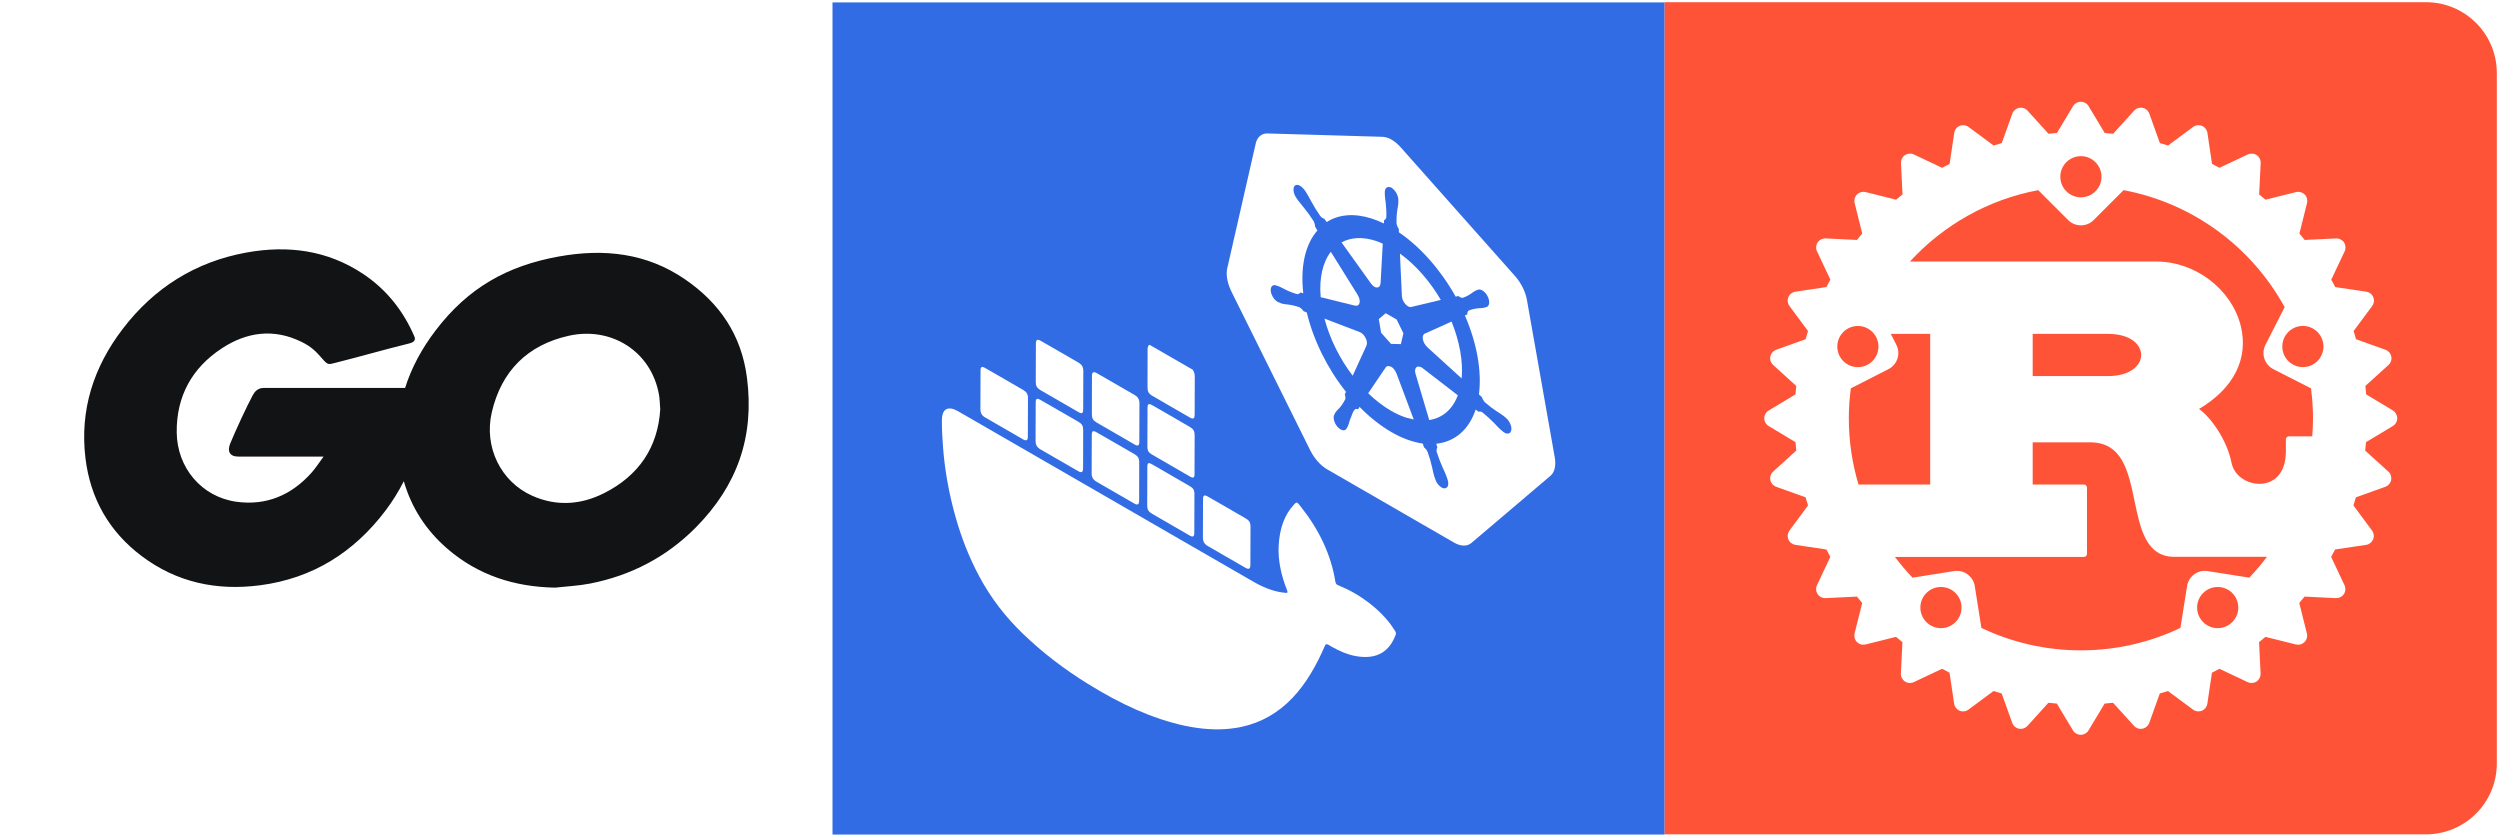
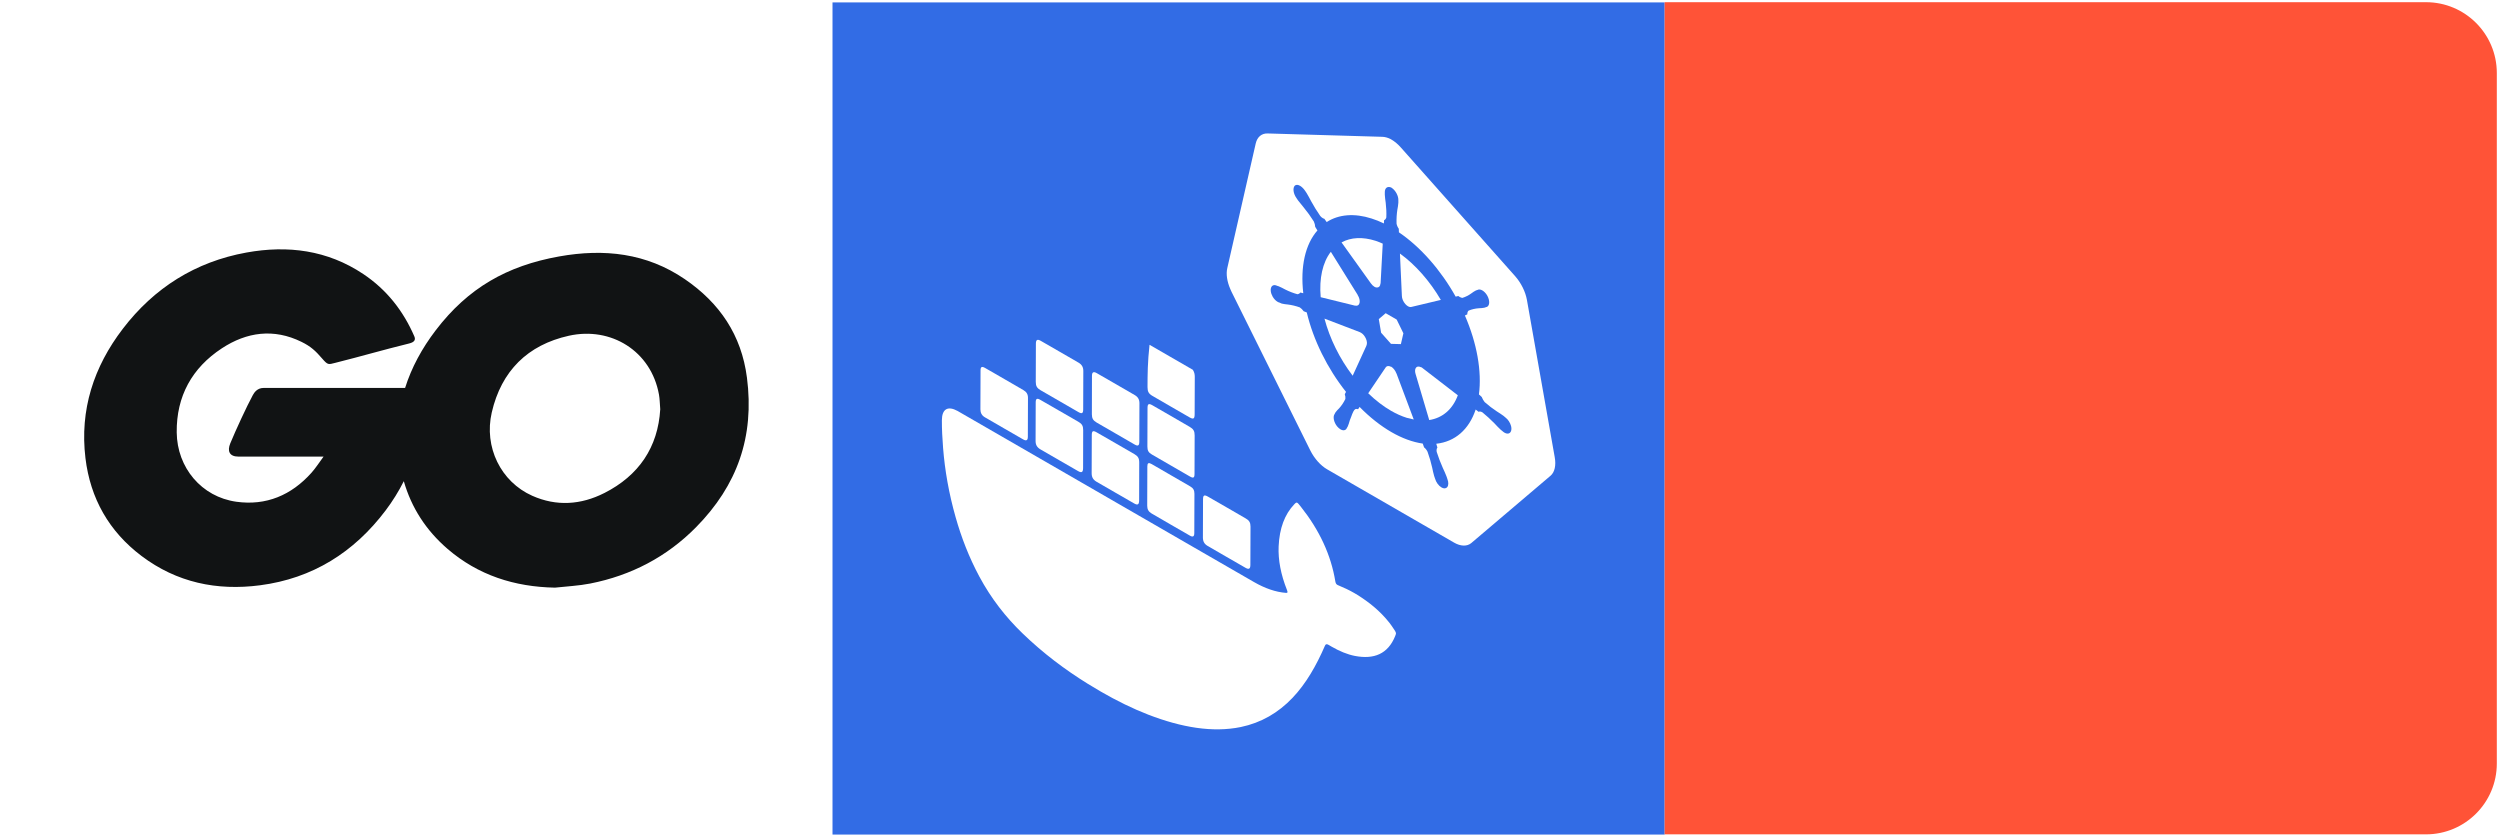
<svg xmlns="http://www.w3.org/2000/svg" width="706" height="236" viewBox="0 0 706 236" fill="none">
  <path d="M0.1 20.681C0.1 9.635 9.054 0.681 20.1 0.681H235.1V235.681H20.1C9.054 235.681 0.1 226.726 0.1 215.681V20.681Z" fill="white" />
  <path d="M235.1 0.681H470.1V235.681H235.1V0.681Z" fill="#326CE5" />
  <g filter="url(#filter0_d_163_1161)">
    <path d="M375.828 67.459C373.509 70.446 372.501 74.964 372.962 80.283L382.726 82.687V82.651C383.321 82.809 383.794 82.529 383.94 81.898C384.086 81.266 383.879 80.416 383.406 79.675V79.627L375.828 67.459Z" fill="white" />
    <path d="M395.344 67.957L395.891 79.906C395.891 80.659 396.279 81.558 396.862 82.214C397.093 82.481 397.348 82.687 397.591 82.833C397.967 83.052 398.344 83.124 398.647 83.015L406.893 81.048C403.76 75.705 399.704 71.102 395.344 67.957Z" fill="white" />
    <path d="M384.353 90.313V90.338C384.28 90.301 384.231 90.265 384.171 90.228C384.11 90.192 384.061 90.168 384.001 90.143L374.031 86.33C375.512 91.941 378.305 97.612 381.997 102.457L385.883 93.969V93.92C386.114 93.459 386.065 92.73 385.749 92.014C385.434 91.285 384.924 90.653 384.341 90.313" fill="white" />
    <path d="M394.421 86.597L391.313 84.8L389.37 86.463L390.025 90.313L392.818 93.458L395.611 93.531L396.316 90.471L394.421 86.597Z" fill="white" />
    <path d="M390.498 65.164C389.806 64.848 389.126 64.569 388.445 64.35C384.827 63.196 381.499 63.354 378.852 64.811L387.134 76.372C387.438 76.797 387.79 77.137 388.142 77.344C388.385 77.49 388.64 77.562 388.87 77.55C389.441 77.538 389.806 77.137 389.83 76.421L389.878 76.445L390.486 65.151" fill="white" />
-     <path d="M409.917 87.169L402.363 90.569C401.89 90.775 401.683 91.382 401.817 92.16C401.95 92.937 402.412 93.775 403.019 94.309V94.358L412.77 103.222C413.207 98.438 412.2 92.803 409.917 87.156M409.904 87.12C409.904 87.12 409.904 87.144 409.917 87.156L409.904 87.12Z" fill="white" />
    <path d="M392.818 99.87C392.818 99.87 392.782 99.846 392.77 99.846L392.794 99.931C392.199 99.603 391.64 99.651 391.337 100.076L386.382 107.411C388.459 109.427 390.633 111.091 392.818 112.354C394.312 113.216 395.806 113.884 397.275 114.345L399.242 114.819L394.361 101.801L394.324 101.777C394.033 100.975 393.45 100.246 392.831 99.882" fill="white" />
    <path d="M374.688 59.044C378.088 56.858 382.508 56.518 387.329 58.06C388.483 58.424 389.649 58.886 390.815 59.456L390.863 58.546C391.167 58.412 391.385 58.145 391.495 57.756C391.555 56.433 391.495 55.048 391.325 53.615C391.203 52.85 391.118 52.085 391.07 51.357V50.725C391.021 49.414 391.859 48.806 392.976 49.353L393 49.389C394.118 50.118 394.956 51.697 394.895 52.947V53.615C394.834 54.295 394.749 54.939 394.615 55.57C394.421 56.797 394.348 58.096 394.385 59.468C394.458 59.966 394.688 60.501 395.016 60.95C395.016 61.108 395.053 61.63 395.053 61.958C401.161 66.111 406.856 72.572 411.082 80.125L411.823 79.943C411.945 80.04 412.066 80.125 412.187 80.198C412.467 80.356 412.734 80.453 412.989 80.477C413.9 80.186 414.75 79.761 415.527 79.19C415.928 78.874 416.353 78.607 416.802 78.376L417.239 78.231C417.616 78.012 418.101 78.073 418.611 78.364C418.83 78.486 419.036 78.656 419.255 78.862C419.68 79.275 420.032 79.809 420.263 80.38C420.822 81.752 420.542 82.979 419.631 83.1L419.206 83.246C418.696 83.343 418.162 83.392 417.616 83.404C416.596 83.477 415.636 83.695 414.738 84.072C414.483 84.278 414.349 84.654 414.373 85.116L413.693 85.456C417.093 93.288 418.502 101.23 417.652 107.739L418.441 108.456C418.636 108.978 418.927 109.476 419.267 109.901C420.397 110.897 421.55 111.783 422.728 112.548C423.347 112.925 423.967 113.338 424.586 113.787L425.145 114.261C425.873 114.795 426.481 115.73 426.723 116.665C426.857 117.199 426.857 117.685 426.723 118.062C426.456 118.851 425.691 119.009 424.865 118.535C424.671 118.426 424.465 118.268 424.27 118.086L424.234 118.062C424.076 117.928 423.87 117.782 423.736 117.649C423.153 117.09 422.57 116.507 421.999 115.876C420.907 114.783 419.777 113.714 418.636 112.803C418.624 112.803 418.599 112.779 418.587 112.779C418.211 112.56 417.834 112.512 417.555 112.646L416.729 112.002C414.847 117.661 410.888 121.098 405.606 121.668C405.691 122.02 405.8 122.385 405.921 122.749C405.703 123.016 405.63 123.453 405.727 123.976C406.213 125.494 406.783 126.999 407.451 128.493C407.828 129.282 408.18 130.072 408.484 130.861L408.739 131.614C409.103 132.549 409.091 133.448 408.69 133.921C408.459 134.188 408.131 134.298 407.743 134.249C407.512 134.213 407.281 134.128 407.063 133.994C406.286 133.545 405.545 132.561 405.253 131.492L405.01 130.788C404.792 129.999 404.598 129.209 404.452 128.432C404.124 126.951 403.687 125.445 403.14 123.939C402.91 123.441 402.545 122.98 402.157 122.688L401.78 121.62C398.927 121.207 395.915 120.102 392.915 118.365C389.879 116.604 386.831 114.212 383.953 111.273L383.516 111.929C383.213 111.808 382.921 111.808 382.69 111.929C381.986 112.488 381.707 113.896 381.185 115.05C381.027 115.645 380.845 116.216 380.614 116.762L380.371 117.187C380.116 117.831 379.497 118.037 378.768 117.709C378.707 117.685 378.634 117.649 378.574 117.612C378.234 117.418 377.894 117.114 377.59 116.75C376.667 115.596 376.351 114.042 376.886 113.289L377.129 112.828C377.444 112.403 377.797 112.014 378.173 111.662C378.853 110.909 379.448 110.022 379.934 109.027C379.982 108.626 379.934 108.152 379.764 107.667L380.116 107.023C374.833 100.38 370.899 92.402 369.029 84.582L368.167 84.254C367.839 83.792 367.462 83.428 367.061 83.161C365.908 82.748 364.778 82.481 363.686 82.347C363.115 82.299 362.532 82.214 361.949 82.08L361.427 81.849L361.39 81.825C361.196 81.789 360.99 81.704 360.783 81.582C360.273 81.291 359.775 80.769 359.399 80.125C359.107 79.615 358.925 79.068 358.865 78.558C358.719 77.259 359.46 76.555 360.528 77.004L360.577 77.04L361.087 77.198C361.706 77.466 362.325 77.757 362.945 78.109C364.111 78.692 365.276 79.141 366.406 79.445C366.746 79.396 367.025 79.226 367.232 78.959L368.045 79.166C367.183 71.649 368.604 65.334 372.04 61.436L371.409 60.404C371.385 59.93 371.263 59.408 371.032 58.91C370.134 57.477 369.174 56.153 368.142 54.903C367.596 54.259 367.061 53.591 366.539 52.911L366.139 52.316C365.216 51.029 365.009 49.438 365.665 48.77C366.029 48.466 366.551 48.491 367.098 48.806C367.134 48.831 367.171 48.843 367.207 48.867C367.705 49.183 368.167 49.657 368.555 50.227L368.98 50.859C369.43 51.612 369.855 52.377 370.243 53.142C371.032 54.587 371.895 55.995 372.842 57.343C373.06 57.611 373.303 57.817 373.558 57.963C373.704 58.048 373.85 58.108 373.996 58.133L374.688 59.104M392.964 35.776C392.879 35.728 392.782 35.679 392.697 35.63H392.721C391.895 35.218 391.082 34.999 390.329 34.987L357.966 34.04C356.278 33.991 355.039 35.035 354.614 36.881L346.587 72.061C346.199 73.701 346.502 75.838 347.437 77.975C347.547 78.231 347.668 78.486 347.777 78.741L370.012 123.526C371.178 125.858 372.939 127.837 374.809 128.906C374.809 128.906 374.821 128.906 374.833 128.918L410.633 149.587C412.503 150.667 414.288 150.692 415.466 149.732L437.871 130.703C439.037 129.72 439.486 127.764 439.049 125.433L431.204 81.06C430.792 78.728 429.565 76.263 427.889 74.357L395.672 38.084C394.822 37.112 393.899 36.323 392.952 35.776" fill="white" />
    <path d="M401.451 100.113C401.378 100.077 401.306 100.041 401.245 100.004V100.053C401.038 99.943 400.844 99.895 400.662 99.871C399.8 99.798 399.387 100.708 399.751 101.935L403.613 114.977C407.353 114.394 410.231 111.954 411.688 107.983L401.646 100.235C401.646 100.235 401.536 100.162 401.463 100.113" fill="white" />
  </g>
  <g filter="url(#filter1_d_163_1161)">
-     <path d="M336.895 100.804C332.802 98.448 328.722 96.08 324.63 93.724C324.205 93.919 324.083 94.392 324.083 95.048C324.083 98.606 324.071 102.14 324.059 105.686C324.059 106.949 324.387 107.544 325.504 108.188C327.241 109.195 328.977 110.191 330.702 111.199C332.438 112.195 334.163 113.203 335.899 114.199C337.016 114.842 337.356 114.636 337.368 113.385C337.381 109.851 337.368 106.293 337.405 102.759C337.405 102.104 337.296 101.484 336.871 100.804" fill="white" />
+     <path d="M336.895 100.804C332.802 98.448 328.722 96.08 324.63 93.724C324.083 98.606 324.071 102.14 324.059 105.686C324.059 106.949 324.387 107.544 325.504 108.188C327.241 109.195 328.977 110.191 330.702 111.199C332.438 112.195 334.163 113.203 335.899 114.199C337.016 114.842 337.356 114.636 337.368 113.385C337.381 109.851 337.368 106.293 337.405 102.759C337.405 102.104 337.296 101.484 336.871 100.804" fill="white" />
    <path d="M366.355 138.341C366.076 138.183 365.893 138.365 365.481 138.79C362.821 141.583 361.303 145.53 361.085 150.691C360.927 154.468 361.704 158.584 363.428 162.932C363.708 163.636 363.647 163.818 363.137 163.782C360.259 163.551 357.247 162.519 354.126 160.722C348.249 157.333 342.359 153.945 336.481 150.545C328.637 146.016 320.792 141.486 312.947 136.956C299.006 128.905 285.065 120.866 271.124 112.815C270.966 112.73 270.809 112.633 270.663 112.548C270.59 112.499 270.505 112.463 270.432 112.414C267.651 110.884 266 111.855 265.988 115.049C265.975 117.587 266.121 120.21 266.328 122.858C266.825 129.172 267.955 135.681 269.874 142.433C271.477 148.092 273.626 153.69 276.577 159.191C279.904 165.385 284.021 170.631 288.721 175.173C294.671 180.929 300.828 185.495 307.07 189.381C308.333 190.17 309.596 190.923 310.858 191.651C315.352 194.25 319.845 196.46 324.301 198.185C333.676 201.791 342.468 203.297 350.386 201.67C356.154 200.468 360.987 197.65 365.007 193.424C368.82 189.417 371.722 184.341 374.163 178.706C374.37 178.221 374.649 178.16 375.183 178.463C375.208 178.476 375.232 178.488 375.256 178.5C375.523 178.67 375.791 178.828 376.058 178.973C378.292 180.261 380.49 181.171 382.615 181.584C388.007 182.629 391.954 181.038 393.994 175.986C394.346 175.1 394.346 175.075 393.557 173.91C393.18 173.339 392.792 172.768 392.379 172.234C389.61 168.749 386.55 166.381 383.392 164.389C383.077 164.195 382.773 164.012 382.457 163.83C380.964 162.968 379.47 162.276 377.989 161.669C377.879 161.62 377.77 161.572 377.673 161.523C377.406 161.365 377.199 161.134 377.102 160.576C375.876 153.022 372.56 146.003 367.363 139.458C366.853 138.814 366.574 138.462 366.343 138.329" fill="white" />
    <path d="M299.224 112.402C297.414 111.357 295.605 110.313 293.808 109.281C292.848 108.722 292.484 108.916 292.484 110.009C292.46 113.616 292.448 117.223 292.448 120.854C292.448 121.983 292.848 122.687 293.844 123.27C295.605 124.29 297.366 125.31 299.139 126.33C300.912 127.35 302.673 128.37 304.434 129.378C305.454 129.973 305.854 129.731 305.866 128.54C305.879 124.97 305.891 121.412 305.891 117.842C305.891 116.628 305.563 116.057 304.531 115.462C302.77 114.442 300.997 113.422 299.236 112.402" fill="white" />
    <path d="M320.307 124.57L315.073 121.546C313.288 120.514 311.503 119.482 309.718 118.462C308.661 117.855 308.333 118.025 308.321 119.215C308.309 122.809 308.297 126.392 308.285 129.986C308.285 131.116 308.698 131.832 309.669 132.403C311.43 133.423 313.203 134.443 314.964 135.463C316.724 136.483 318.497 137.503 320.258 138.511C321.278 139.106 321.679 138.863 321.691 137.685C321.703 134.115 321.715 130.557 321.715 126.987C321.715 125.748 321.388 125.202 320.295 124.558" fill="white" />
    <path d="M346.427 139.652C344.666 138.632 342.893 137.611 341.133 136.604C340.088 136.008 339.736 136.191 339.736 137.369C339.712 140.951 339.7 144.545 339.7 148.152C339.7 149.257 340.112 149.986 341.048 150.532C342.821 151.565 344.606 152.585 346.379 153.617C348.152 154.637 349.937 155.669 351.71 156.689C352.693 157.26 353.106 157.005 353.106 155.863C353.118 152.269 353.131 148.674 353.143 145.08C353.143 143.926 352.803 143.343 351.795 142.76C350.01 141.716 348.224 140.684 346.427 139.652Z" fill="white" />
    <path d="M299.226 95.668C297.453 94.647 295.668 93.615 293.895 92.595C292.96 92.049 292.535 92.304 292.535 93.397C292.511 96.979 292.499 100.574 292.499 104.18C292.499 105.37 292.851 105.965 293.871 106.56C294.466 106.9 295.049 107.24 295.644 107.58C296.822 108.261 298 108.941 299.178 109.621C300.356 110.301 301.558 110.993 302.748 111.685C303.343 112.025 303.938 112.377 304.533 112.717C305.529 113.288 305.893 113.106 305.893 111.964C305.917 108.358 305.929 104.739 305.929 101.108C305.929 100.027 305.504 99.298 304.557 98.752C302.784 97.72 300.999 96.7 299.226 95.668Z" fill="white" />
    <path d="M314.235 104.325C312.729 103.451 311.211 102.589 309.705 101.715C308.807 101.205 308.37 101.447 308.37 102.492C308.357 106.111 308.345 109.729 308.345 113.348C308.345 114.502 308.697 115.097 309.693 115.68C310.288 116.032 310.883 116.372 311.478 116.712C312.668 117.404 313.858 118.084 315.049 118.776C316.239 119.469 317.429 120.161 318.619 120.841C319.214 121.181 319.809 121.533 320.404 121.873C321.351 122.42 321.727 122.237 321.74 121.132C321.764 117.501 321.776 113.858 321.776 110.203C321.776 109.171 321.351 108.43 320.428 107.908C318.364 106.718 316.299 105.516 314.235 104.325Z" fill="white" />
    <path d="M280.925 101.836C280.026 101.314 279.115 100.792 278.217 100.282C277.281 99.735 276.905 99.918 276.905 100.962C276.881 104.629 276.869 108.285 276.869 111.964C276.869 112.96 277.281 113.713 278.156 114.211C279.953 115.255 281.75 116.299 283.548 117.332C285.345 118.364 287.142 119.408 288.939 120.44C289.814 120.95 290.251 120.72 290.263 119.724C290.287 116.069 290.3 112.401 290.3 108.722C290.3 107.677 289.899 107.034 289 106.512C287.215 105.467 285.43 104.435 283.633 103.403C282.722 102.881 281.823 102.358 280.925 101.836Z" fill="white" />
    <path d="M330.69 113.834C328.941 112.826 327.18 111.806 325.432 110.798C324.387 110.203 324.059 110.398 324.059 111.6C324.047 115.219 324.035 118.838 324.023 122.456C324.023 123.598 324.326 124.144 325.31 124.715C325.905 125.055 326.5 125.407 327.095 125.747C328.285 126.44 329.475 127.12 330.665 127.812C331.856 128.504 333.046 129.196 334.236 129.876C334.831 130.216 335.426 130.568 336.021 130.908C337.017 131.479 337.332 131.297 337.332 130.18C337.344 126.561 337.357 122.942 337.369 119.323C337.369 118.097 337.041 117.514 335.948 116.882C334.199 115.862 332.438 114.854 330.69 113.834Z" fill="white" />
    <path d="M327.933 128.965C327.022 128.443 326.111 127.909 325.188 127.387C324.363 126.913 324.01 127.107 324.01 128.042C323.998 131.746 323.986 135.462 323.974 139.178C323.974 140.174 324.338 140.842 325.201 141.352C327.01 142.408 328.819 143.453 330.617 144.497C332.414 145.541 334.235 146.574 336.033 147.618C336.895 148.116 337.271 147.861 337.271 146.877C337.283 143.186 337.296 139.506 337.308 135.814C337.308 134.782 336.98 134.199 336.081 133.689C334.272 132.633 332.462 131.601 330.665 130.556C329.754 130.022 328.831 129.5 327.921 128.965" fill="white" />
  </g>
  <path d="M210.929 106.587C209.384 94.653 203.264 85.578 193.387 78.833C182.587 71.458 170.598 70.148 157.909 72.418C143.153 75.061 132.172 81.328 123.057 93.262C119.134 98.395 116.209 103.819 114.398 109.553C99.248 109.553 80.072 109.553 74.449 109.553C72.657 109.553 71.804 110.833 71.388 111.599C69.643 114.822 66.607 121.402 65.033 125.203C64.142 127.352 64.749 128.946 67.351 128.946C81.309 128.946 86.825 128.946 91.373 128.946C90.1 130.664 89.139 132.188 87.958 133.509C82.295 139.842 75.167 142.867 66.744 141.693C56.918 140.324 50.007 132.074 49.904 122.101C49.798 111.889 54.225 103.897 62.652 98.366C69.684 93.751 77.298 92.684 85.15 96.544C87.789 97.843 89.121 99.098 90.998 101.277C92.599 103.131 92.742 102.955 94.641 102.476C102.339 100.541 107.719 98.929 115.546 96.997C116.948 96.651 117.456 96.029 117.011 94.999C113.861 87.734 109.169 81.78 102.578 77.379C92.466 70.626 81.272 69.199 69.588 71.318C55.207 73.927 43.542 81.269 34.681 92.853C26.456 103.606 22.493 115.739 24.13 129.362C25.503 140.769 30.795 150.083 39.972 157.009C49.904 164.505 61.246 166.882 73.434 165.285C88.264 163.345 99.969 155.986 108.908 144.136C110.891 141.509 112.595 138.753 114.038 135.886C116.179 143.367 120.316 149.767 126.362 154.985C135.028 162.462 145.324 165.737 156.724 165.951C160.047 165.579 163.418 165.436 166.69 164.788C178.241 162.506 188.316 157.259 196.589 148.861C208.18 137.093 213.104 123.352 210.933 106.587H210.929ZM170.638 139.242C164.044 142.583 157.14 143.051 150.303 140.004C141.405 136.037 136.625 126.226 138.873 116.478C141.578 104.754 149.008 97.402 160.658 94.811C172.537 92.169 183.875 99.105 186.094 111.429C186.318 112.666 186.318 113.943 186.454 115.566C185.814 126.289 180.438 134.282 170.642 139.246L170.638 139.242Z" fill="#111314" />
  <path d="M470.1 0.62H685.1C696.146 0.62 705.1 9.574 705.1 20.62V215.62C705.1 226.666 696.146 235.62 685.1 235.62H470.1V0.62Z" fill="#FF5337" />
-   <path d="M675.782 115.925L668.207 111.378C668.147 110.582 668.075 109.786 667.978 108.99L674.516 103.068C675.179 102.465 675.481 101.56 675.3 100.679C675.131 99.799 674.504 99.075 673.659 98.774L665.349 95.795C665.132 95.023 664.903 94.251 664.661 93.491L669.908 86.41C670.439 85.687 670.559 84.746 670.21 83.914C669.872 83.082 669.112 82.502 668.232 82.37L659.475 81.067C659.113 80.368 658.739 79.656 658.353 78.969L662.128 70.972C662.514 70.164 662.442 69.211 661.948 68.463C661.453 67.715 660.56 67.293 659.704 67.329L650.839 67.763C650.356 67.148 649.862 66.545 649.355 65.954L651.502 57.342C651.719 56.474 651.466 55.545 650.827 54.918C650.188 54.279 649.271 54.025 648.403 54.242L639.791 56.389C639.2 55.883 638.584 55.388 637.981 54.906L638.416 46.041C638.464 45.148 638.03 44.292 637.282 43.797C636.534 43.303 635.581 43.23 634.773 43.616L626.776 47.392C626.089 47.006 625.377 46.644 624.678 46.282L623.375 37.525C623.242 36.633 622.651 35.885 621.831 35.547C620.999 35.197 620.058 35.318 619.334 35.849L612.254 41.096C611.494 40.854 610.722 40.625 609.951 40.408L606.971 32.098C606.67 31.253 605.946 30.626 605.066 30.457C604.185 30.288 603.281 30.578 602.677 31.241L596.755 37.779C595.959 37.694 595.163 37.622 594.367 37.549L589.82 29.975C589.362 29.203 588.529 28.732 587.625 28.732C586.72 28.732 585.9 29.203 585.43 29.975L580.882 37.549C580.086 37.61 579.29 37.682 578.494 37.779L572.572 31.241C571.969 30.578 571.064 30.288 570.184 30.457C569.303 30.638 568.58 31.253 568.278 32.098L565.299 40.408C564.527 40.625 563.755 40.854 562.995 41.096L555.915 35.849C555.191 35.318 554.251 35.197 553.418 35.547C552.586 35.885 552.007 36.645 551.875 37.525L550.572 46.282C549.872 46.644 549.173 47.018 548.473 47.392L540.476 43.616C539.656 43.23 538.715 43.303 537.968 43.797C537.22 44.292 536.798 45.148 536.834 46.041L537.268 54.906C536.653 55.388 536.05 55.883 535.459 56.389L526.847 54.242C525.979 54.025 525.062 54.279 524.423 54.918C523.783 55.557 523.53 56.474 523.747 57.342L525.894 65.954C525.388 66.545 524.893 67.16 524.411 67.763L515.545 67.329C514.677 67.293 513.796 67.715 513.302 68.463C512.807 69.211 512.735 70.164 513.121 70.972L516.896 78.969C516.51 79.656 516.148 80.368 515.775 81.067L507.018 82.37C506.125 82.502 505.378 83.094 505.04 83.914C504.69 84.746 504.811 85.687 505.341 86.41L510.588 93.491C510.347 94.251 510.118 95.023 509.901 95.795L501.59 98.774C500.746 99.075 500.119 99.799 499.95 100.679C499.769 101.56 500.07 102.465 500.734 103.068L507.271 108.99C507.187 109.786 507.114 110.582 507.042 111.378L499.467 115.925C498.695 116.384 498.225 117.216 498.225 118.12C498.225 119.025 498.695 119.845 499.467 120.316L507.042 124.863C507.102 125.659 507.175 126.455 507.271 127.251L500.734 133.173C500.07 133.776 499.769 134.681 499.95 135.561C500.119 136.442 500.746 137.165 501.59 137.467L509.901 140.446C510.118 141.218 510.347 141.99 510.588 142.75L505.341 149.83C504.811 150.554 504.69 151.494 505.04 152.327C505.378 153.159 506.137 153.738 507.018 153.871L515.775 155.173C516.136 155.873 516.51 156.584 516.884 157.272L513.109 165.269C512.723 166.077 512.795 167.03 513.29 167.777C513.76 168.489 514.568 168.911 515.413 168.911C515.449 168.911 515.497 168.911 515.533 168.911L524.398 168.477C524.881 169.092 525.375 169.695 525.882 170.286L523.735 178.898C523.518 179.767 523.771 180.683 524.411 181.323C524.893 181.805 525.544 182.07 526.22 182.07C526.425 182.07 526.63 182.046 526.835 181.998L535.435 179.851C536.026 180.358 536.641 180.852 537.244 181.335L536.81 190.2C536.762 191.092 537.196 191.949 537.944 192.443C538.366 192.733 538.86 192.877 539.367 192.877C539.741 192.877 540.115 192.793 540.452 192.636L548.449 188.861C549.137 189.247 549.848 189.609 550.548 189.983L551.85 198.727C551.983 199.62 552.574 200.368 553.394 200.705C553.708 200.838 554.046 200.898 554.371 200.898C554.914 200.898 555.445 200.729 555.891 200.392L562.971 195.145C563.731 195.386 564.503 195.615 565.275 195.833L568.254 204.143C568.556 204.987 569.279 205.614 570.16 205.783C570.329 205.819 570.497 205.831 570.654 205.831C571.366 205.831 572.053 205.53 572.548 204.999L578.47 198.462C579.266 198.546 580.062 198.619 580.858 198.691L585.405 206.266C585.864 207.038 586.696 207.508 587.601 207.508C588.505 207.508 589.325 207.038 589.796 206.266L594.343 198.691C595.139 198.631 595.935 198.558 596.731 198.462L602.653 204.999C603.148 205.542 603.835 205.831 604.547 205.831C604.716 205.831 604.885 205.819 605.041 205.783C605.922 205.602 606.646 204.987 606.947 204.143L609.926 195.833C610.698 195.615 611.47 195.386 612.23 195.145L619.31 200.392C619.757 200.717 620.287 200.898 620.83 200.898C621.156 200.898 621.493 200.838 621.807 200.705C622.639 200.368 623.218 199.608 623.351 198.727L624.653 189.983C625.353 189.621 626.065 189.247 626.752 188.861L634.749 192.636C635.099 192.805 635.473 192.877 635.834 192.877C636.329 192.877 636.823 192.733 637.258 192.443C638.006 191.949 638.428 191.092 638.391 190.2L637.957 181.335C638.572 180.852 639.175 180.358 639.766 179.851L648.366 181.998C648.571 182.046 648.776 182.07 648.981 182.07C649.645 182.07 650.296 181.805 650.791 181.323C651.43 180.683 651.683 179.767 651.466 178.898L649.319 170.286C649.826 169.695 650.32 169.08 650.803 168.477L659.668 168.911C659.668 168.911 659.752 168.911 659.789 168.911C660.633 168.911 661.441 168.489 661.911 167.777C662.406 167.03 662.478 166.077 662.092 165.269L658.317 157.272C658.703 156.584 659.065 155.873 659.427 155.173L668.183 153.871C669.076 153.738 669.824 153.147 670.161 152.327C670.511 151.494 670.391 150.554 669.86 149.83L664.613 142.75C664.854 141.99 665.084 141.218 665.301 140.446L673.611 137.467C674.455 137.165 675.083 136.442 675.251 135.561C675.432 134.681 675.131 133.776 674.467 133.173L667.93 127.251C668.014 126.455 668.087 125.659 668.159 124.863L675.734 120.316C676.506 119.857 676.976 119.025 676.976 118.12C676.976 117.216 676.506 116.396 675.734 115.925H675.782ZM587.649 44.099C590.857 44.099 593.462 46.704 593.462 49.912C593.462 53.121 590.857 55.726 587.649 55.726C584.44 55.726 581.835 53.121 581.835 49.912C581.835 46.704 584.44 44.099 587.649 44.099ZM518.85 97.869C518.85 94.661 521.455 92.056 524.664 92.056C527.872 92.056 530.477 94.661 530.477 97.869C530.477 101.078 527.872 103.683 524.664 103.683C521.455 103.683 518.85 101.078 518.85 97.869ZM524.845 136.84C523.072 130.906 522.107 124.622 522.107 118.108C522.107 115.25 522.312 112.427 522.674 109.665L533.3 104.25C535.809 102.971 536.81 99.895 535.531 97.375L533.951 94.275H545.084V136.828H524.845V136.84ZM548.123 177.39C544.915 177.39 542.31 174.785 542.31 171.577C542.31 168.368 544.915 165.763 548.123 165.763C551.332 165.763 553.937 168.368 553.937 171.577C553.937 174.785 551.332 177.39 548.123 177.39ZM626.282 177.39C623.073 177.39 620.468 174.785 620.468 171.577C620.468 168.368 623.073 165.763 626.282 165.763C629.49 165.763 632.095 168.368 632.095 171.577C632.095 174.785 629.49 177.39 626.282 177.39ZM635.207 163.134L623.459 161.276C620.685 160.83 618.056 162.736 617.622 165.522L615.752 177.318C607.225 181.383 597.696 183.662 587.649 183.662C577.602 183.662 568.061 181.383 559.546 177.318L557.676 165.522C557.23 162.736 554.612 160.83 551.838 161.276L540.09 163.134C538.329 161.276 536.665 159.322 535.133 157.272H588.505C588.976 157.272 589.362 156.886 589.362 156.416V137.684C589.362 137.214 588.976 136.828 588.505 136.828H574.031V124.911H590.206C599.348 124.911 601.037 133.028 602.822 141.616C604.426 149.299 606.067 157.248 614.039 157.248H640.177C638.645 159.298 636.98 161.252 635.219 163.11L635.207 163.134ZM574.031 106.204V94.287H595.308C601.737 94.287 604.668 97.375 604.668 100.245C604.668 101.753 603.884 103.176 602.46 104.25C600.748 105.528 598.275 106.204 595.308 106.204H574.031ZM652.974 123.222H646.388C645.918 123.222 645.532 123.608 645.532 124.079V127.48C645.532 132.775 643.023 136.188 638.826 136.599C635.316 136.96 631.01 134.789 630.19 130.713C628.827 123.898 624.087 117.638 620.999 115.491C630.805 109.714 635.087 101.222 632.783 92.007C630.202 81.658 619.937 73.854 608.937 73.854H539.367C548.775 63.602 561.391 56.353 575.599 53.7L584.042 62.143C585.044 63.144 586.346 63.638 587.649 63.638C588.951 63.638 590.266 63.144 591.255 62.143L599.698 53.7C619.322 57.366 635.895 69.778 645.182 86.748L639.766 97.375C638.488 99.883 639.489 102.959 641.998 104.25L652.624 109.665C652.986 112.427 653.191 115.25 653.191 118.108C653.191 119.833 653.107 121.534 652.974 123.21V123.222ZM650.332 103.671C647.124 103.671 644.519 101.065 644.519 97.857C644.519 94.649 647.124 92.043 650.332 92.043C653.541 92.043 656.146 94.649 656.146 97.857C656.146 101.065 653.541 103.671 650.332 103.671Z" fill="white" />
  <defs>
    <filter id="filter0_d_163_1161" x="328.188" y="19.451" width="129.26" height="152.856" filterUnits="userSpaceOnUse" color-interpolation-filters="sRGB">
      <feFlood flood-opacity="0" result="BackgroundImageFix" />
      <feColorMatrix in="SourceAlpha" type="matrix" values="0 0 0 0 0 0 0 0 0 0 0 0 0 0 0 0 0 0 127 0" result="hardAlpha" />
      <feOffset dy="3.647" />
      <feGaussianBlur stdDeviation="9.117" />
      <feComposite in2="hardAlpha" operator="out" />
      <feColorMatrix type="matrix" values="0 0 0 0 0 0 0 0 0 0 0 0 0 0 0 0 0 0 0.15 0" />
      <feBlend mode="normal" in2="BackgroundImageFix" result="effect1_dropShadow_163_1161" />
      <feBlend mode="normal" in="SourceGraphic" in2="effect1_dropShadow_163_1161" result="shape" />
    </filter>
    <filter id="filter1_d_163_1161" x="247.752" y="77.73" width="164.701" height="146.475" filterUnits="userSpaceOnUse" color-interpolation-filters="sRGB">
      <feFlood flood-opacity="0" result="BackgroundImageFix" />
      <feColorMatrix in="SourceAlpha" type="matrix" values="0 0 0 0 0 0 0 0 0 0 0 0 0 0 0 0 0 0 127 0" result="hardAlpha" />
      <feOffset dy="3.647" />
      <feGaussianBlur stdDeviation="9.117" />
      <feComposite in2="hardAlpha" operator="out" />
      <feColorMatrix type="matrix" values="0 0 0 0 0 0 0 0 0 0 0 0 0 0 0 0 0 0 0.15 0" />
      <feBlend mode="normal" in2="BackgroundImageFix" result="effect1_dropShadow_163_1161" />
      <feBlend mode="normal" in="SourceGraphic" in2="effect1_dropShadow_163_1161" result="shape" />
    </filter>
  </defs>
</svg>